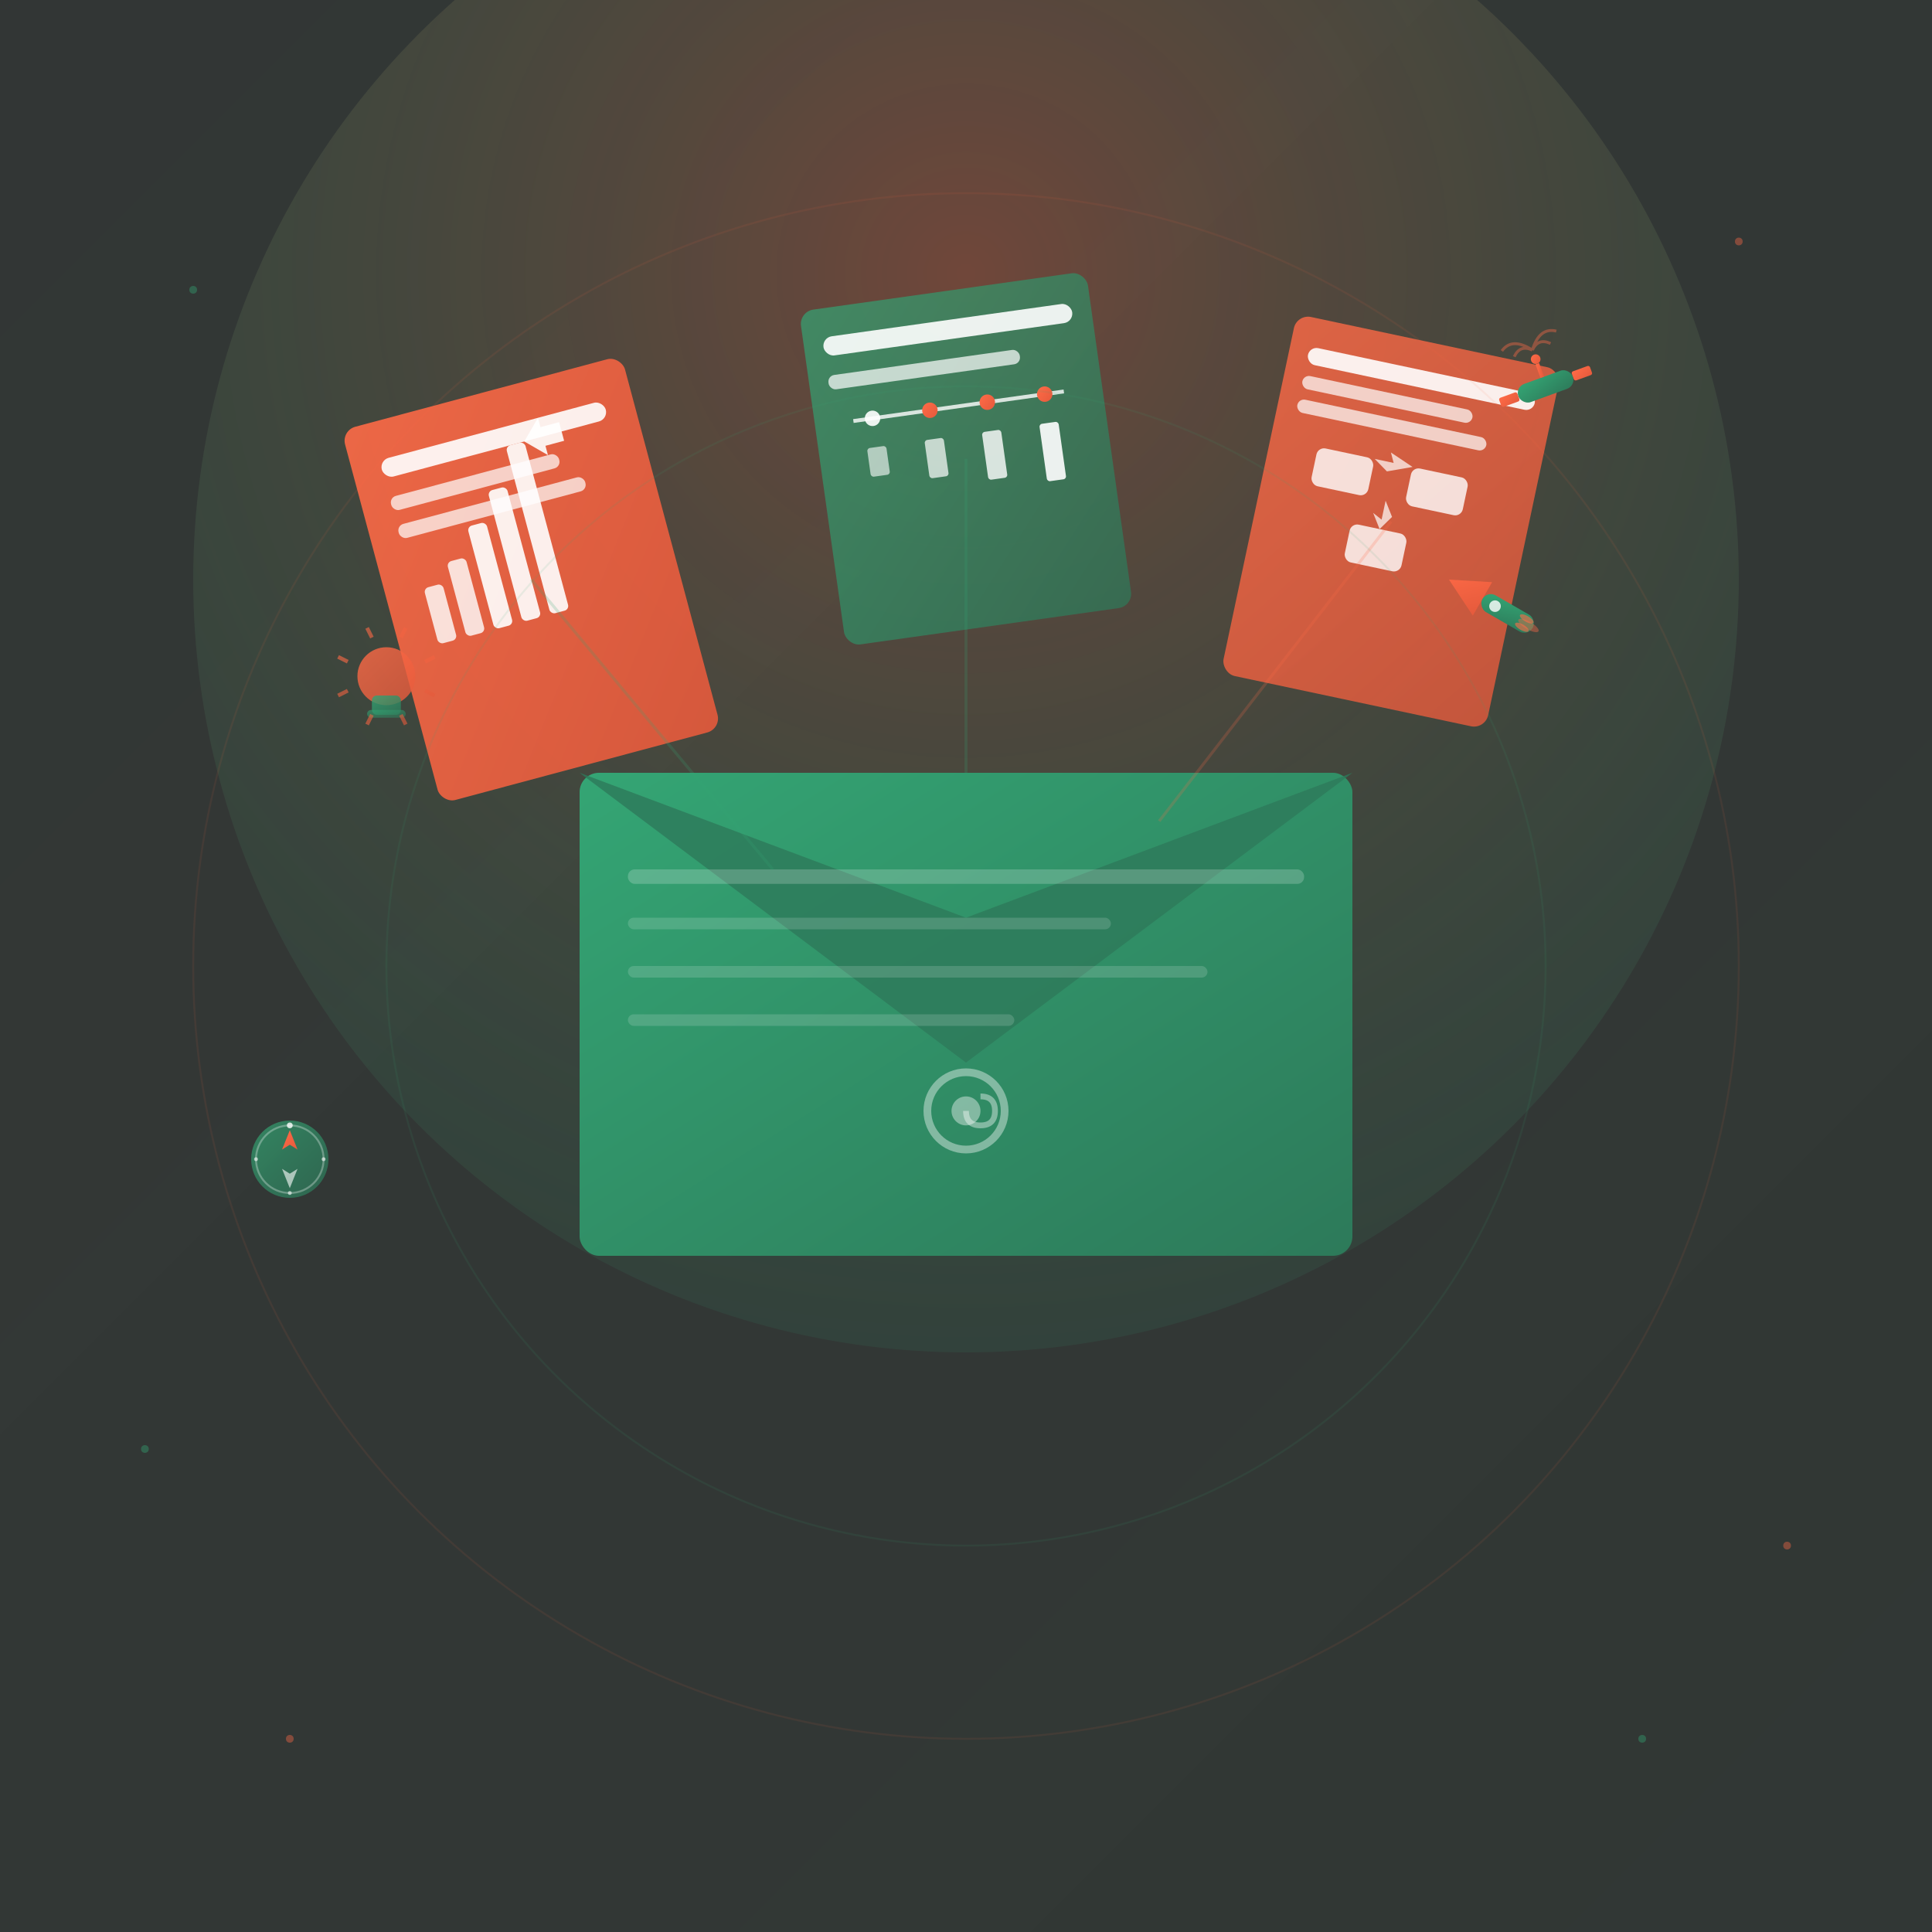
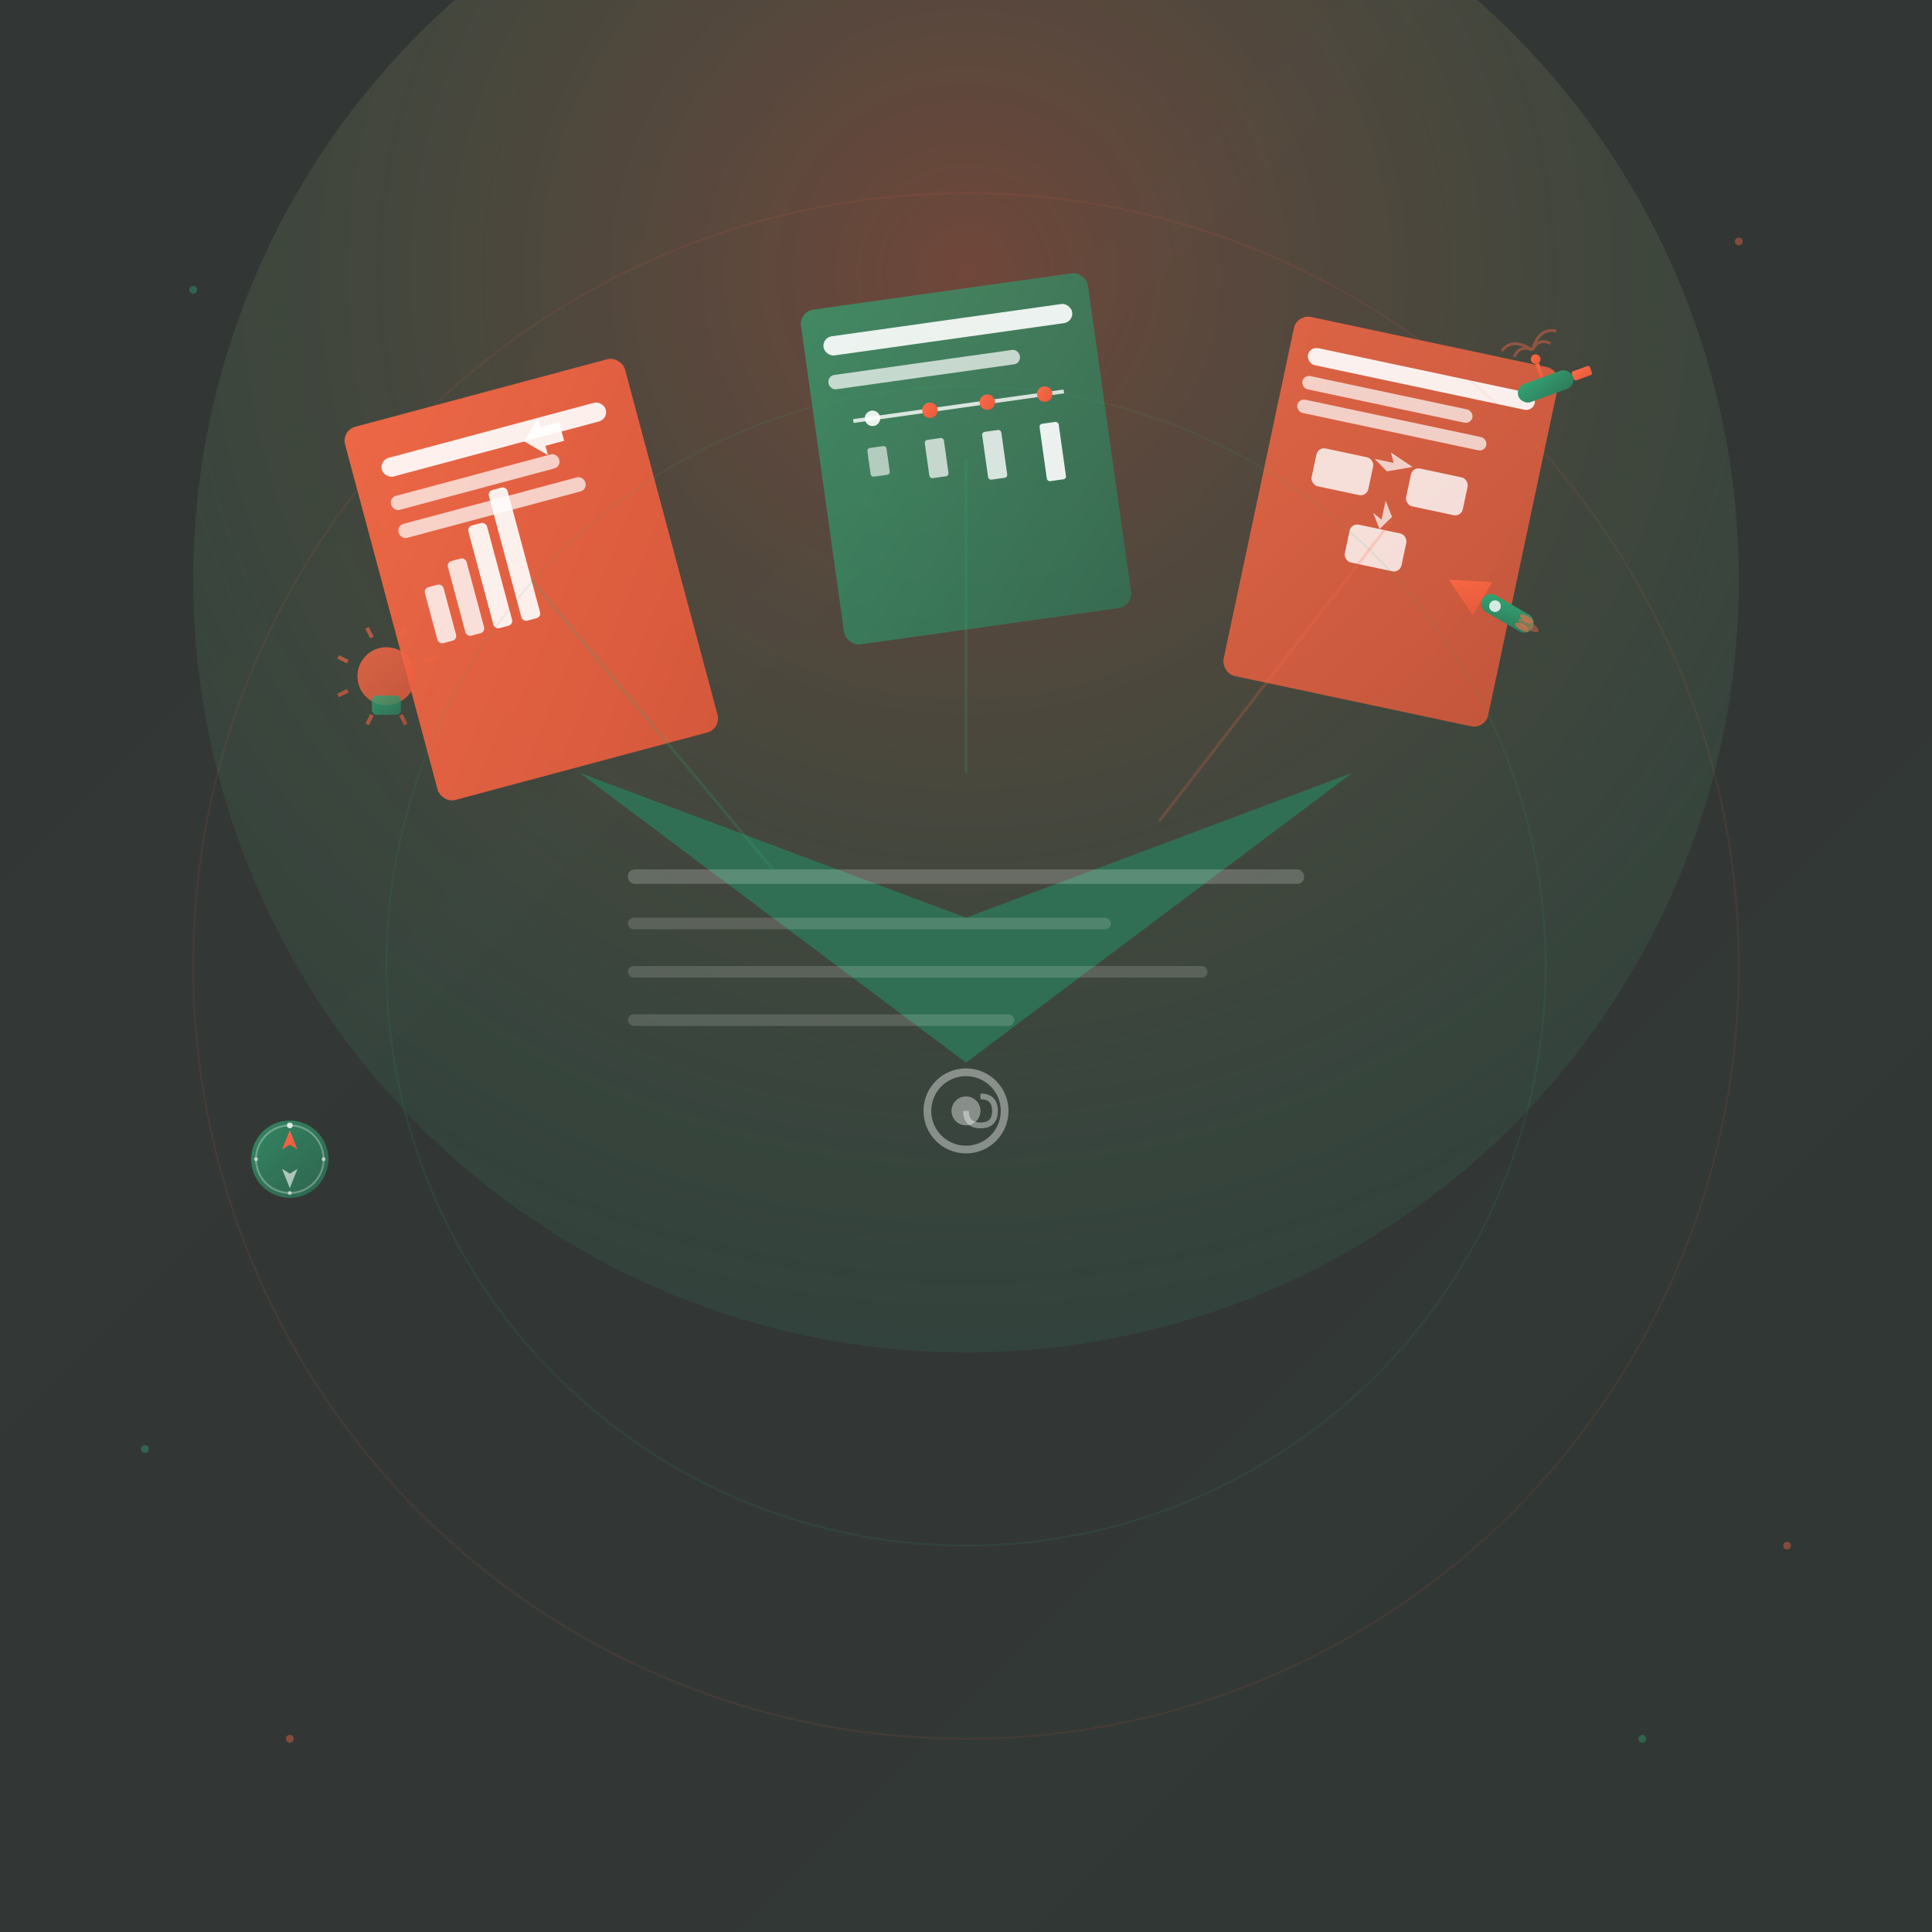
<svg xmlns="http://www.w3.org/2000/svg" width="2000" height="2000" viewBox="0 0 2000 2000">
  <rect x="0" y="0" width="2000" height="2000" fill="#333333" stroke="none" />
  <defs>
    <linearGradient id="bgGradient" x1="0%" y1="0%" x2="100%" y2="100%">
      <stop offset="0%" style="stop-color:#2d7a5a;stop-opacity:0.05" />
      <stop offset="100%" style="stop-color:#1a5b42;stop-opacity:0.1" />
    </linearGradient>
    <linearGradient id="envelopeGradient" x1="0%" y1="0%" x2="100%" y2="100%">
      <stop offset="0%" style="stop-color:#34a574" />
      <stop offset="100%" style="stop-color:#2d7a5a" />
    </linearGradient>
    <linearGradient id="futureGradient" x1="0%" y1="0%" x2="100%" y2="100%">
      <stop offset="0%" style="stop-color:#ff6b47" />
      <stop offset="100%" style="stop-color:#e55a3c" />
    </linearGradient>
    <linearGradient id="planGradient" x1="0%" y1="0%" x2="100%" y2="100%">
      <stop offset="0%" style="stop-color:#34a574" />
      <stop offset="100%" style="stop-color:#2d7a5a" />
    </linearGradient>
    <radialGradient id="lightGradient" cx="50%" cy="30%" r="70%">
      <stop offset="0%" style="stop-color:#ff6b47;stop-opacity:0.3" />
      <stop offset="100%" style="stop-color:#34a574;stop-opacity:0.1" />
    </radialGradient>
  </defs>
  <rect x="0" y="0" width="2000" height="2000" fill="url(#bgGradient)" />
  <circle cx="1000" cy="600" r="800" fill="url(#lightGradient)" />
-   <rect x="600" y="800" width="800" height="500" fill="url(#envelopeGradient)" rx="20" />
  <path d="M600 800 L1000 1100 L1400 800 L1000 950 Z" fill="rgba(45,122,90,0.8)" />
  <rect x="650" y="900" width="700" height="15" fill="rgba(255,255,255,0.2)" rx="7" />
  <rect x="650" y="950" width="500" height="12" fill="rgba(255,255,255,0.15)" rx="6" />
  <rect x="650" y="1000" width="600" height="12" fill="rgba(255,255,255,0.15)" rx="6" />
  <rect x="650" y="1050" width="400" height="12" fill="rgba(255,255,255,0.15)" rx="6" />
  <circle cx="1000" cy="1150" r="40" stroke="rgba(255,255,255,0.4)" stroke-width="8" fill="none" />
  <circle cx="1000" cy="1150" r="15" fill="rgba(255,255,255,0.4)" />
  <path d="M1015 1135 Q1030 1135 1030 1150 Q1030 1165 1015 1165 Q1000 1165 1000 1150" stroke="rgba(255,255,255,0.4)" stroke-width="6" fill="none" />
  <rect x="400" y="400" width="300" height="400" fill="url(#futureGradient)" rx="15" opacity="0.9" transform="rotate(-15 550 600)" />
  <g transform="rotate(-15 550 600)">
    <rect x="430" y="440" width="240" height="20" fill="rgba(255,255,255,0.9)" rx="10" />
    <rect x="430" y="480" width="180" height="15" fill="rgba(255,255,255,0.7)" rx="7" />
    <rect x="430" y="510" width="200" height="15" fill="rgba(255,255,255,0.7)" rx="7" />
    <rect x="440" y="580" width="20" height="60" fill="rgba(255,255,255,0.8)" rx="5" />
    <rect x="470" y="560" width="20" height="80" fill="rgba(255,255,255,0.8)" rx="5" />
    <rect x="500" y="530" width="20" height="110" fill="rgba(255,255,255,0.9)" rx="5" />
    <rect x="530" y="500" width="20" height="140" fill="rgba(255,255,255,0.9)" rx="5" />
-     <rect x="560" y="460" width="20" height="180" fill="rgba(255,255,255,0.9)" rx="5" />
    <path d="M580 460 L600 440 L600 450 L620 450 L620 470 L600 470 L600 480 Z" fill="rgba(255,255,255,0.9)" />
  </g>
  <rect x="1300" y="350" width="280" height="380" fill="url(#futureGradient)" rx="15" opacity="0.8" transform="rotate(12 1440 540)" />
  <g transform="rotate(12 1440 540)">
    <rect x="1320" y="380" width="240" height="18" fill="rgba(255,255,255,0.9)" rx="9" />
    <rect x="1320" y="410" width="180" height="14" fill="rgba(255,255,255,0.7)" rx="7" />
    <rect x="1320" y="435" width="200" height="14" fill="rgba(255,255,255,0.7)" rx="7" />
    <rect x="1350" y="480" width="60" height="40" fill="rgba(255,255,255,0.8)" rx="8" />
    <rect x="1450" y="480" width="60" height="40" fill="rgba(255,255,255,0.8)" rx="8" />
    <rect x="1400" y="550" width="60" height="40" fill="rgba(255,255,255,0.8)" rx="8" />
    <path d="M1410 480 L1430 480 L1425 470 L1450 480 L1425 490 Z" fill="rgba(255,255,255,0.7)" />
    <path d="M1430 520 L1430 540 L1420 535 L1430 550 L1440 535 Z" fill="rgba(255,255,255,0.7)" />
  </g>
  <rect x="850" y="300" width="300" height="350" fill="url(#planGradient)" rx="15" opacity="0.7" transform="rotate(-8 1000 475)" />
  <g transform="rotate(-8 1000 475)">
    <rect x="870" y="330" width="260" height="20" fill="rgba(255,255,255,0.9)" rx="10" />
    <rect x="870" y="370" width="200" height="15" fill="rgba(255,255,255,0.7)" rx="7" />
    <line x1="890" y1="420" x2="1110" y2="420" stroke="rgba(255,255,255,0.8)" stroke-width="4" />
    <circle cx="910" cy="420" r="8" fill="rgba(255,255,255,0.9)" />
    <circle cx="970" cy="420" r="8" fill="url(#futureGradient)" />
    <circle cx="1030" cy="420" r="8" fill="url(#futureGradient)" />
    <circle cx="1090" cy="420" r="8" fill="url(#futureGradient)" />
    <rect x="900" y="450" width="20" height="30" fill="rgba(255,255,255,0.6)" rx="3" />
    <rect x="960" y="450" width="20" height="40" fill="rgba(255,255,255,0.7)" rx="3" />
    <rect x="1020" y="450" width="20" height="50" fill="rgba(255,255,255,0.8)" rx="3" />
    <rect x="1080" y="450" width="20" height="60" fill="rgba(255,255,255,0.9)" rx="3" />
  </g>
  <g transform="translate(1500,600) rotate(30)">
    <path d="M0 0 L40 -20 L40 20 Z" fill="url(#futureGradient)" />
    <rect x="40" y="-10" width="60" height="20" fill="url(#envelopeGradient)" rx="10" />
    <circle cx="55" cy="0" r="6" fill="rgba(255,255,255,0.8)" />
    <ellipse cx="90" cy="-5" rx="8" ry="3" fill="rgba(255,107,71,0.6)" />
    <ellipse cx="90" cy="5" rx="8" ry="3" fill="rgba(255,107,71,0.6)" />
    <ellipse cx="95" cy="0" rx="12" ry="4" fill="rgba(255,107,71,0.4)" />
  </g>
  <g transform="translate(400,700)">
    <circle cx="0" cy="0" r="30" fill="url(#futureGradient)" opacity="0.8" />
    <rect x="-15" y="20" width="30" height="20" fill="url(#envelopeGradient)" opacity="0.8" rx="5" />
-     <rect x="-20" y="35" width="40" height="8" fill="url(#envelopeGradient)" opacity="0.6" rx="4" />
    <path d="M-50 -20 L-40 -15 M-50 20 L-40 15 M50 -20 L40 -15 M50 20 L40 15" stroke="url(#futureGradient)" stroke-width="4" opacity="0.6" />
    <path d="M-20 -50 L-15 -40 M20 -50 L15 -40 M-20 50 L-15 40 M20 50 L15 40" stroke="url(#futureGradient)" stroke-width="4" opacity="0.6" />
  </g>
  <g transform="translate(1600,400) rotate(-20)">
    <rect x="-30" y="-10" width="60" height="20" fill="url(#envelopeGradient)" rx="10" />
-     <rect x="-50" y="-5" width="20" height="10" fill="url(#futureGradient)" rx="2" />
    <rect x="30" y="-5" width="20" height="10" fill="url(#futureGradient)" rx="2" />
    <rect x="-2" y="-25" width="4" height="15" fill="url(#futureGradient)" />
    <circle cx="0" cy="-30" r="5" fill="url(#futureGradient)" />
    <path d="M0 -40 Q-10 -50 -20 -40 M0 -40 Q10 -50 20 -40 M0 -40 Q-15 -60 -30 -50 M0 -40 Q15 -60 30 -50" stroke="rgba(255,107,71,0.4)" stroke-width="3" fill="none" />
  </g>
  <g transform="translate(300,1200)">
    <circle cx="0" cy="0" r="40" fill="url(#envelopeGradient)" opacity="0.7" />
    <circle cx="0" cy="0" r="35" stroke="rgba(255,255,255,0.3)" stroke-width="2" fill="none" />
    <path d="M0 -30 L-8 -10 L0 -15 L8 -10 Z" fill="url(#futureGradient)" />
    <path d="M0 30 L-8 10 L0 15 L8 10 Z" fill="rgba(255,255,255,0.6)" />
    <circle cx="0" cy="-35" r="3" fill="rgba(255,255,255,0.8)" />
    <circle cx="35" cy="0" r="2" fill="rgba(255,255,255,0.6)" />
    <circle cx="0" cy="35" r="2" fill="rgba(255,255,255,0.6)" />
    <circle cx="-35" cy="0" r="2" fill="rgba(255,255,255,0.6)" />
  </g>
  <line x1="550" y1="600" x2="800" y2="900" stroke="rgba(52,165,116,0.2)" stroke-width="3" />
  <line x1="1440" y1="540" x2="1200" y2="850" stroke="rgba(255,107,71,0.2)" stroke-width="3" />
  <line x1="1000" y1="475" x2="1000" y2="800" stroke="rgba(52,165,116,0.2)" stroke-width="3" />
  <circle cx="1000" cy="1000" r="600" stroke="rgba(52,165,116,0.1)" stroke-width="2" fill="none" />
  <circle cx="1000" cy="1000" r="800" stroke="rgba(255,107,71,0.08)" stroke-width="2" fill="none" />
  <circle cx="200" cy="300" r="4" fill="#34a574" opacity="0.4" />
  <circle cx="1800" cy="250" r="4" fill="#ff6b47" opacity="0.4" />
  <circle cx="150" cy="1500" r="4" fill="#34a574" opacity="0.4" />
  <circle cx="1850" cy="1600" r="4" fill="#ff6b47" opacity="0.4" />
  <circle cx="1700" cy="1800" r="4" fill="#34a574" opacity="0.4" />
  <circle cx="300" cy="1800" r="4" fill="#ff6b47" opacity="0.4" />
</svg>